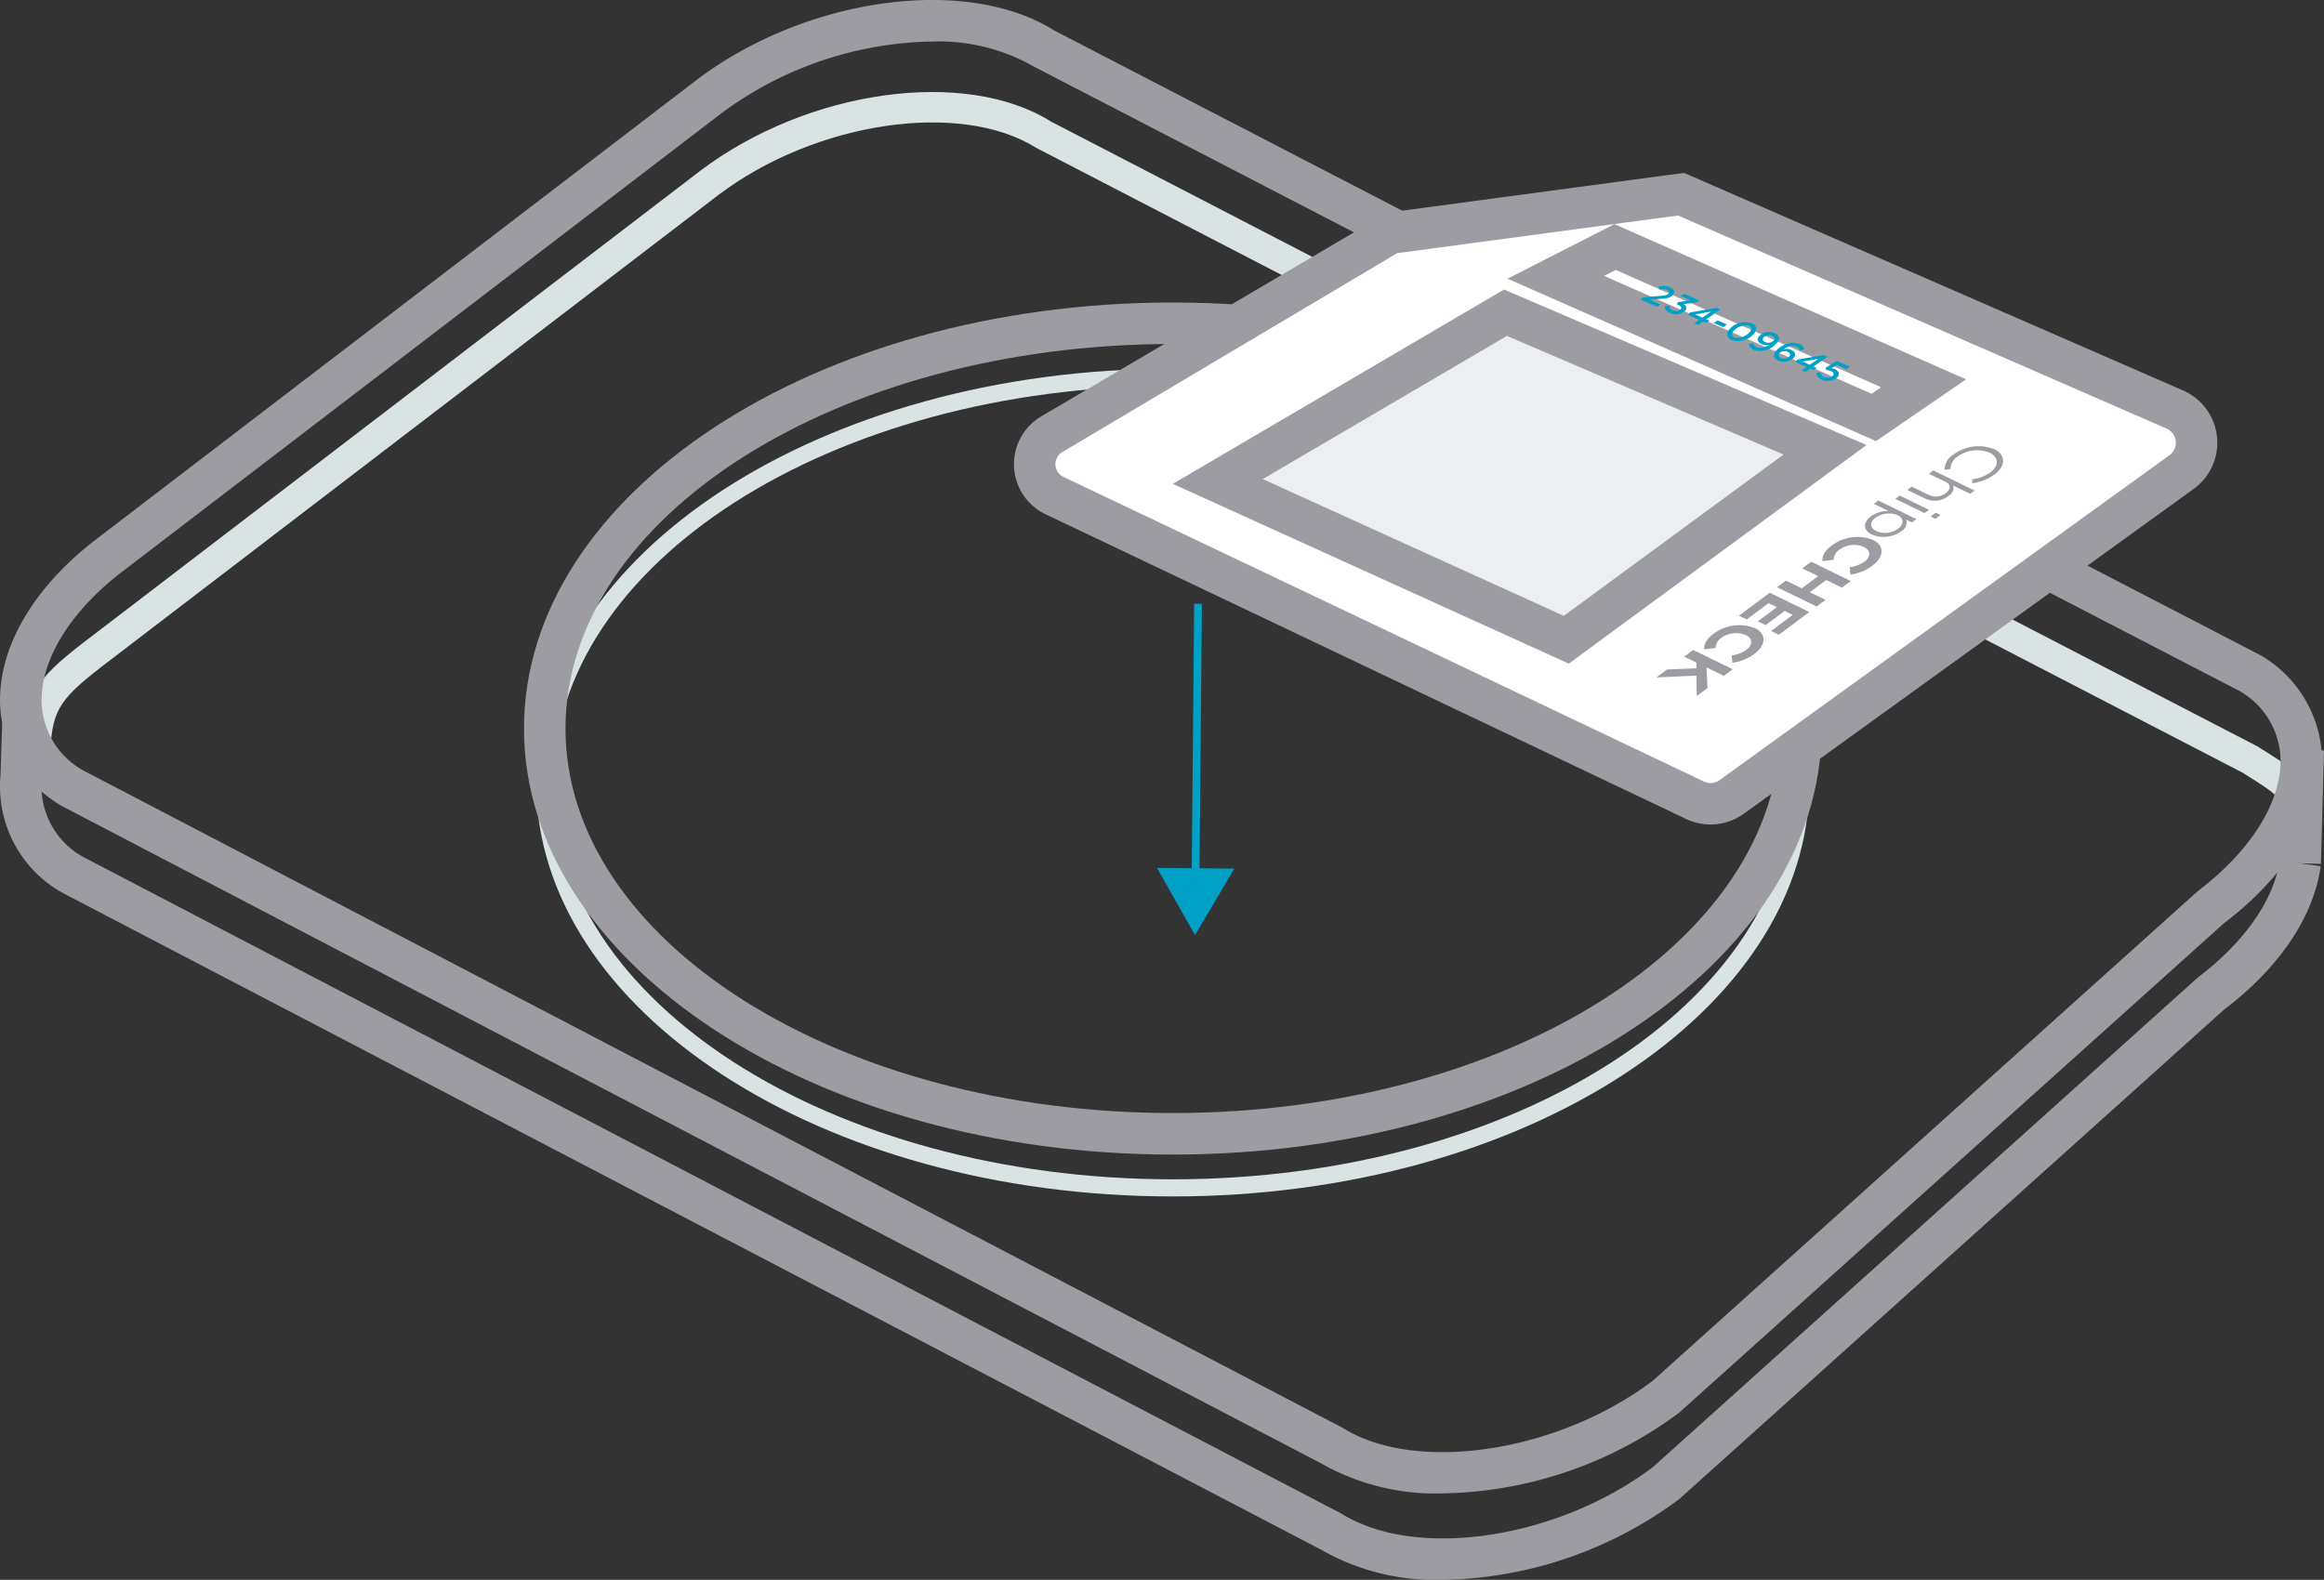
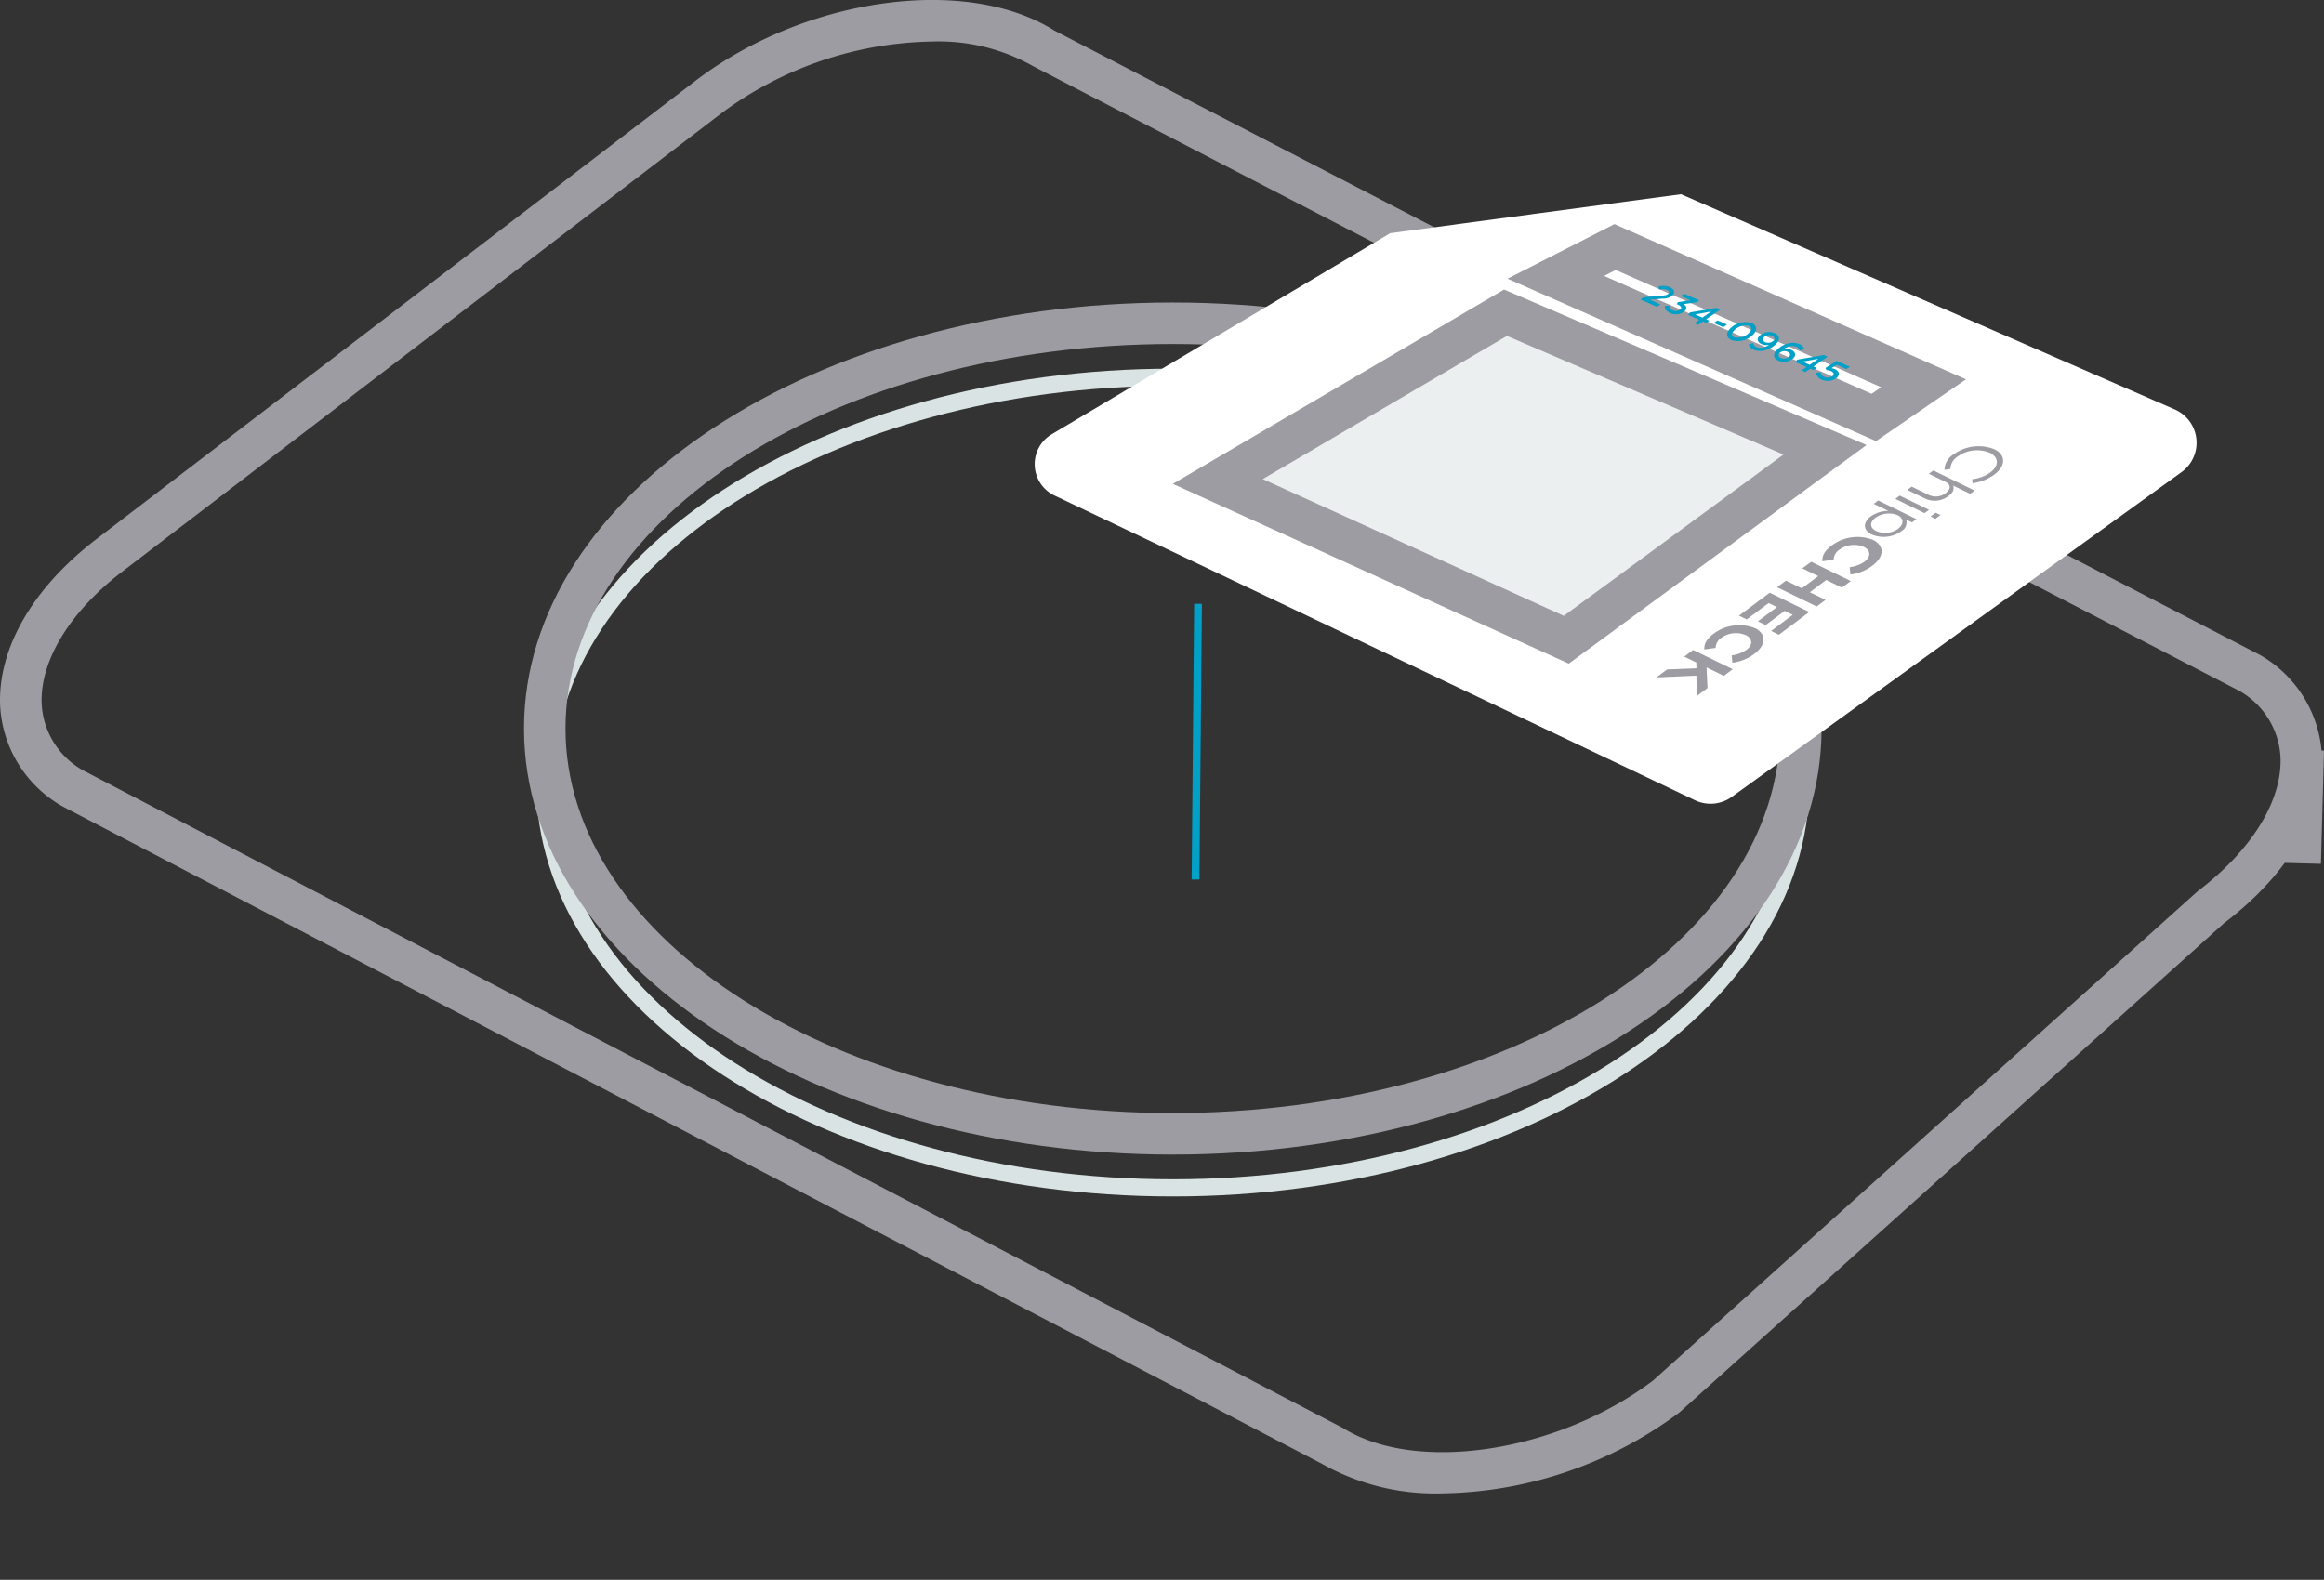
<svg xmlns="http://www.w3.org/2000/svg" width="177.511" height="120.695" viewBox="0 0 177.511 120.695">
  <rect x="0" y="0" width="177.511" height="120.695" fill="#333333" stroke="none" />
  <g id="Group_2215" data-name="Group 2215" transform="translate(-433.185 -625.52)">
-     <path id="Path_827" data-name="Path 827" d="M543.35,712.77a17.526,17.526,0,0,1-9.281-2.317l-96.134-50.181a9.3,9.3,0,0,1-4.714-8.944l.229-6.821,3.167.108-.232,6.9a6.159,6.159,0,0,0,3.126,6.012l96.131,50.181c5.716,3.584,16.566,1.919,23.8-3.557l41.6-37.382c3.6-2.731,5.846-5.968,6.263-8.958l3.14.436c-.541,3.874-3.167,7.768-7.387,10.963l-41.6,37.382A31.041,31.041,0,0,1,543.35,712.77Z" transform="translate(0 33.445)" fill="#9c9ca2" />
-     <path id="Path_828" data-name="Path 828" d="M606.55,683.314c-.2-1.414-.2-1.442-3.109-3.261l-92.127-47.726c-5.824-3.645-16.886-1.977-24.256,3.6L441.324,670.91c-4.139,3.137-5.023,3.9-5.263,6.834l-2.3-.19c.337-4.062,2.043-5.354,6.169-8.481l45.732-34.987c8.2-6.2,20.219-7.889,26.8-3.758l92.125,47.721c3.087,1.93,3.894,2.438,4.253,4.943Z" transform="translate(1.009 4.483)" fill="#d9e3e3" />
    <path id="Path_829" data-name="Path 829" d="M496.64,698.957c-26.811,0-48.624-14.186-48.624-31.619s21.813-31.619,48.624-31.619,48.626,14.183,48.626,31.619S523.453,698.957,496.64,698.957Zm0-61.928c-26.087,0-47.315,13.6-47.315,30.31s21.227,30.31,47.315,30.31,47.318-13.6,47.318-30.31S522.73,637.029,496.64,637.029Z" transform="translate(26.124 17.967)" fill="#d9e3e3" />
    <path id="Path_830" data-name="Path 830" d="M543.346,739.609a17.61,17.61,0,0,1-9.226-2.278l-96.187-50.22a9.4,9.4,0,0,1-4.739-7.671c-.193-4.41,2.532-9.085,7.478-12.83l45.732-34.99c8.334-6.307,20.57-8,27.289-3.781l92.094,47.707a9.4,9.4,0,0,1,4.747,7.674c.193,4.41-2.532,9.085-7.478,12.83l-41.6,37.382A31.046,31.046,0,0,1,543.346,739.609ZM504.383,628.693a27.748,27.748,0,0,0-16.058,5.451L442.6,669.132c-4.051,3.068-6.379,6.868-6.233,10.17a6.178,6.178,0,0,0,3.148,5.062l96.239,50.245c5.609,3.521,16.453,1.859,23.688-3.618l41.6-37.382c4.148-3.145,6.473-6.945,6.329-10.248a6.194,6.194,0,0,0-3.151-5.064l-92.1-47.707A14.654,14.654,0,0,0,504.383,628.693Z" transform="translate(0.001)" fill="#9c9ca2" />
    <rect id="Rectangle_67" data-name="Rectangle 67" width="8.657" height="3.167" transform="translate(607.295 691.43) rotate(-88.439)" fill="#9c9ca2" />
    <path id="Path_831" data-name="Path 831" d="M497.233,698.984c-27.324,0-49.554-14.6-49.554-32.546s22.23-32.549,49.554-32.549,49.557,14.6,49.557,32.549S524.56,698.984,497.233,698.984Zm0-61.925c-25.576,0-46.384,13.18-46.384,29.379s20.808,29.373,46.384,29.373,46.387-13.175,46.387-29.373S522.813,637.059,497.233,637.059Z" transform="translate(25.53 14.742)" fill="#9c9ca2" />
    <g id="Group_2211" data-name="Group 2211" transform="translate(510.631 638.728)">
      <g id="Group_2208" data-name="Group 2208">
        <path id="Path_832" data-name="Path 832" d="M512.238,677.189l-48.919-23.276a2.655,2.655,0,0,1-.215-4.681l25.853-15.359,22.213-2.98,37.716,16.444a2.772,2.772,0,0,1,.516,4.788l-34.352,24.809A2.768,2.768,0,0,1,512.238,677.189Z" transform="translate(-460.219 -629.264)" fill="#fff" />
-         <path id="Path_833" data-name="Path 833" d="M514.439,680.081a4.385,4.385,0,0,1-1.872-.42l-48.919-23.276a4.241,4.241,0,0,1-.342-7.475l26.455-15.569,22.647-3.038.406.174,37.716,16.447a4.356,4.356,0,0,1,.809,7.525l-34.35,24.806A4.326,4.326,0,0,1,514.439,680.081Zm-.514-3.283a1.179,1.179,0,0,0,1.207-.108l34.35-24.809a1.185,1.185,0,0,0-.221-2.049l-37.307-16.273L490.5,636.436l-25.577,15.2a1.074,1.074,0,0,0,.088,1.892Z" transform="translate(-461.23 -630.303)" fill="#9c9ca2" />
      </g>
      <g id="Group_2209" data-name="Group 2209" transform="translate(12.135 8.911)">
        <path id="Path_834" data-name="Path 834" d="M513.253,644.641l-19.765,14.514-26.619-12.09,21.974-12.893Z" transform="translate(-463.433 -632.4)" fill="#ebeff0" />
        <path id="Path_835" data-name="Path 835" d="M495.868,662.111l-30.243-13.735,25.3-14.845,27.689,11.877Zm-23.373-14.1L495.49,658.46l16.784-12.324-21.128-9.063Z" transform="translate(-465.625 -633.53)" fill="#9c9ca2" />
      </g>
      <g id="Group_2210" data-name="Group 2210" transform="translate(49.075 20.876)">
        <path id="Path_836" data-name="Path 836" d="M490.773,638.1l.008,0c.856.417.911,1.248.005,1.925a3.488,3.488,0,0,1-1.682.666l-.014-.3a2.965,2.965,0,0,0,1.383-.522c.682-.511.649-1.157-.047-1.5l-.008,0a2.534,2.534,0,0,0-2.441.285,1.162,1.162,0,0,0-.558.955l-.45.063a1.4,1.4,0,0,1,.7-1.179A3.225,3.225,0,0,1,490.773,638.1Z" transform="translate(-464.965 -637.863)" fill="#9c9ca2" />
        <path id="Path_837" data-name="Path 837" d="M491.086,640.071l-.34.251-1.309-.635c.091.229.05.5-.342.792a1.72,1.72,0,0,1-1.767.218l-1.386-.677.34-.251,1.3.635a1.242,1.242,0,0,0,1.3-.144c.392-.293.4-.646-.016-.85l-1.279-.621.34-.254Z" transform="translate(-466.779 -636.677)" fill="#9c9ca2" />
        <path id="Path_838" data-name="Path 838" d="M489.059,640.717l-.389.29-.367-.18.389-.29Zm-.878-.4-.34.254-2.231-1.088.337-.251Z" transform="translate(-467.362 -635.453)" fill="#9c9ca2" />
        <path id="Path_839" data-name="Path 839" d="M488.7,640.791l-.337.251-.45-.218a.77.77,0,0,1-.376.895,2.328,2.328,0,0,1-2.245.249l-.008-.005c-.729-.354-.624-.967-.075-1.378a2.305,2.305,0,0,1,1.348-.42l-1.118-.544.34-.254Zm-3.071.908.008.005a1.7,1.7,0,0,0,1.665-.179c.422-.315.472-.784-.036-1.033l-.011-.006a1.787,1.787,0,0,0-1.687.2C485.134,641.012,485.093,641.437,485.634,641.7Z" transform="translate(-468.839 -635.215)" fill="#9c9ca2" />
        <path id="Path_840" data-name="Path 840" d="M487.453,640.6l.008.006c.859.417.9,1.254-.044,1.961a3.464,3.464,0,0,1-1.682.682l-.055-.561a2.542,2.542,0,0,0,1.13-.422c.519-.389.469-.875-.05-1.127l-.008-.005a1.911,1.911,0,0,0-1.845.207.974.974,0,0,0-.456.776l-.859.116c-.014-.4.13-.762.724-1.207A3.273,3.273,0,0,1,487.453,640.6Z" transform="translate(-470.918 -633.44)" fill="#9c9ca2" />
        <path id="Path_841" data-name="Path 841" d="M487.97,642.533l-.679.505-1.2-.583-1.251.936,1.2.583-.679.505-3.024-1.472.679-.505,1.212.591,1.251-.936-1.215-.591.679-.505Z" transform="translate(-473.124 -632.229)" fill="#9c9ca2" />
        <path id="Path_842" data-name="Path 842" d="M486.656,643.391l-2.325,1.737-.591-.29,1.651-1.232-.616-.3-1.453,1.085-.591-.29,1.453-1.085-.635-.309-1.673,1.251-.591-.287,2.347-1.754Z" transform="translate(-474.981 -630.718)" fill="#9c9ca2" />
        <path id="Path_843" data-name="Path 843" d="M484.186,643.045l.008,0c.859.42.9,1.254-.044,1.963a3.458,3.458,0,0,1-1.679.679l-.058-.561a2.5,2.5,0,0,0,1.129-.422c.519-.387.469-.873-.047-1.127l-.011,0a1.9,1.9,0,0,0-1.842.2.963.963,0,0,0-.456.779l-.859.113c-.016-.4.127-.762.724-1.207A3.273,3.273,0,0,1,484.186,643.045Z" transform="translate(-476.669 -629.141)" fill="#9c9ca2" />
        <path id="Path_844" data-name="Path 844" d="M484.829,644.973l-.677.508-1.323-.644.072,1.577-.82.613-.028-1.563L479,645.6l.815-.608,2.242-.088-.008-.442-.922-.45.677-.508Z" transform="translate(-479.002 -627.931)" fill="#9c9ca2" />
      </g>
      <path id="Path_845" data-name="Path 845" d="M503.031,648.3l-28.147-12.407,8.166-4.17L509.9,643.582Zm-20.769-12.62,20.429,9.005.729-.5-20.274-8.961Z" transform="translate(-437.181 -627.809)" fill="#9c9ca2" />
    </g>
    <g id="Group_2213" data-name="Group 2213" transform="translate(521.56 671.646)">
      <rect id="Rectangle_68" data-name="Rectangle 68" width="21.065" height="0.593" transform="translate(2.645 21.064) rotate(-89.479)" fill="#01a0c6" />
      <g id="Group_2212" data-name="Group 2212" transform="translate(0 20.177)">
-         <path id="Path_846" data-name="Path 846" d="M471.091,649.584l-3,5.085-2.906-5.138Z" transform="translate(-465.188 -649.53)" fill="#01a0c6" />
-       </g>
+         </g>
    </g>
    <g id="Group_2214" data-name="Group 2214" transform="translate(558.483 647.365)">
      <path id="Path_847" data-name="Path 847" d="M478.8,634.3l1.386-.119c.271-.025.431-.066.519-.168s.052-.21-.11-.282a.987.987,0,0,0-.6-.014l-.05-.237a1.345,1.345,0,0,1,.853.039c.337.149.428.4.238.61a1.078,1.078,0,0,1-.79.273l-.969.086.806.356-.26.18-1.268-.558Z" transform="translate(-478.559 -633.431)" fill="#01a0c6" />
      <path id="Path_848" data-name="Path 848" d="M479.242,634.576l.342-.028a.345.345,0,0,0,.257.353.537.537,0,0,0,.6-.066c.113-.127.022-.254-.213-.359l-.091-.041.11-.155.936-.133-.734-.323.257-.177,1.149.505-.221.152-.972.127c.207.135.287.315.108.519a1.032,1.032,0,0,1-1.135.163C479.316,634.976,479.208,634.78,479.242,634.576Z" transform="translate(-477.367 -633.048)" fill="#01a0c6" />
      <path id="Path_849" data-name="Path 849" d="M480.721,634.95l-.84-.37.127-.19,2.024-.354.3.13-1.077.743.246.108-.243.168-.246-.108-.378.262-.287-.127Zm.243-.168.671-.464-1.221.224Z" transform="translate(-476.229 -632.364)" fill="#01a0c6" />
      <path id="Path_850" data-name="Path 850" d="M480.871,634.383l.729.32-.284.2-.729-.32Z" transform="translate(-474.987 -631.753)" fill="#01a0c6" />
      <path id="Path_851" data-name="Path 851" d="M481.146,634.976a1.613,1.613,0,0,1,1.684-.461c.395.174.445.508.152.834a1.607,1.607,0,0,1-1.685.464C480.9,635.636,480.853,635.3,481.146,634.976Zm1.524.235c.182-.2.166-.39-.058-.489a1.2,1.2,0,0,0-1.154.392c-.182.2-.169.392.058.492A1.2,1.2,0,0,0,482.67,635.211Z" transform="translate(-474.333 -631.678)" fill="#01a0c6" />
      <path id="Path_852" data-name="Path 852" d="M481.553,635.642l.334-.091a.45.45,0,0,0,.265.3.766.766,0,0,0,.483.036,1.246,1.246,0,0,0,.486-.215.936.936,0,0,1-.574-.041c-.306-.135-.4-.387-.182-.627a1.068,1.068,0,0,1,1.165-.215.522.522,0,0,1,.326.318c.036.138-.011.285-.182.478a1.8,1.8,0,0,1-.961.536,1.262,1.262,0,0,1-.768-.058A.646.646,0,0,1,481.553,635.642Zm1.908-.279a.219.219,0,0,0,.061-.193.268.268,0,0,0-.177-.174.588.588,0,0,0-.649.119c-.113.127-.08.273.119.359A.589.589,0,0,0,483.461,635.363Z" transform="translate(-473.285 -631.184)" fill="#01a0c6" />
      <path id="Path_853" data-name="Path 853" d="M482.266,636.048a.5.5,0,0,1,.166-.458,1.845,1.845,0,0,1,.972-.555,1.318,1.318,0,0,1,.781.064.585.585,0,0,1,.375.4l-.331.091a.422.422,0,0,0-.262-.282.753.753,0,0,0-.478-.039,1.239,1.239,0,0,0-.5.229.92.92,0,0,1,.572.042c.307.135.4.389.188.621a1.08,1.08,0,0,1-1.157.207A.516.516,0,0,1,482.266,636.048Zm1.149,0c.108-.122.08-.268-.116-.351a.575.575,0,0,0-.641.1.209.209,0,0,0-.061.191.283.283,0,0,0,.18.171A.581.581,0,0,0,483.414,636.051Z" transform="translate(-472.048 -630.66)" fill="#01a0c6" />
      <path id="Path_854" data-name="Path 854" d="M483.689,636.256l-.839-.37.127-.191,2.027-.353.293.13-1.077.743.249.108-.246.168-.246-.108-.375.26-.29-.127Zm.243-.168.671-.464-1.221.221Z" transform="translate(-471.001 -630.064)" fill="#01a0c6" />
      <path id="Path_855" data-name="Path 855" d="M483.422,636.411l.34-.042a.427.427,0,0,0,.279.356.6.6,0,0,0,.652-.086c.11-.122.061-.265-.163-.365a.93.93,0,0,0-.331-.066l-.066-.171.851-.533,1.013.445-.265.18-.737-.326-.414.257a1.139,1.139,0,0,1,.251.066c.32.141.406.392.2.63a1.088,1.088,0,0,1-1.2.174A.6.6,0,0,1,483.422,636.411Z" transform="translate(-469.993 -629.777)" fill="#01a0c6" />
    </g>
  </g>
</svg>